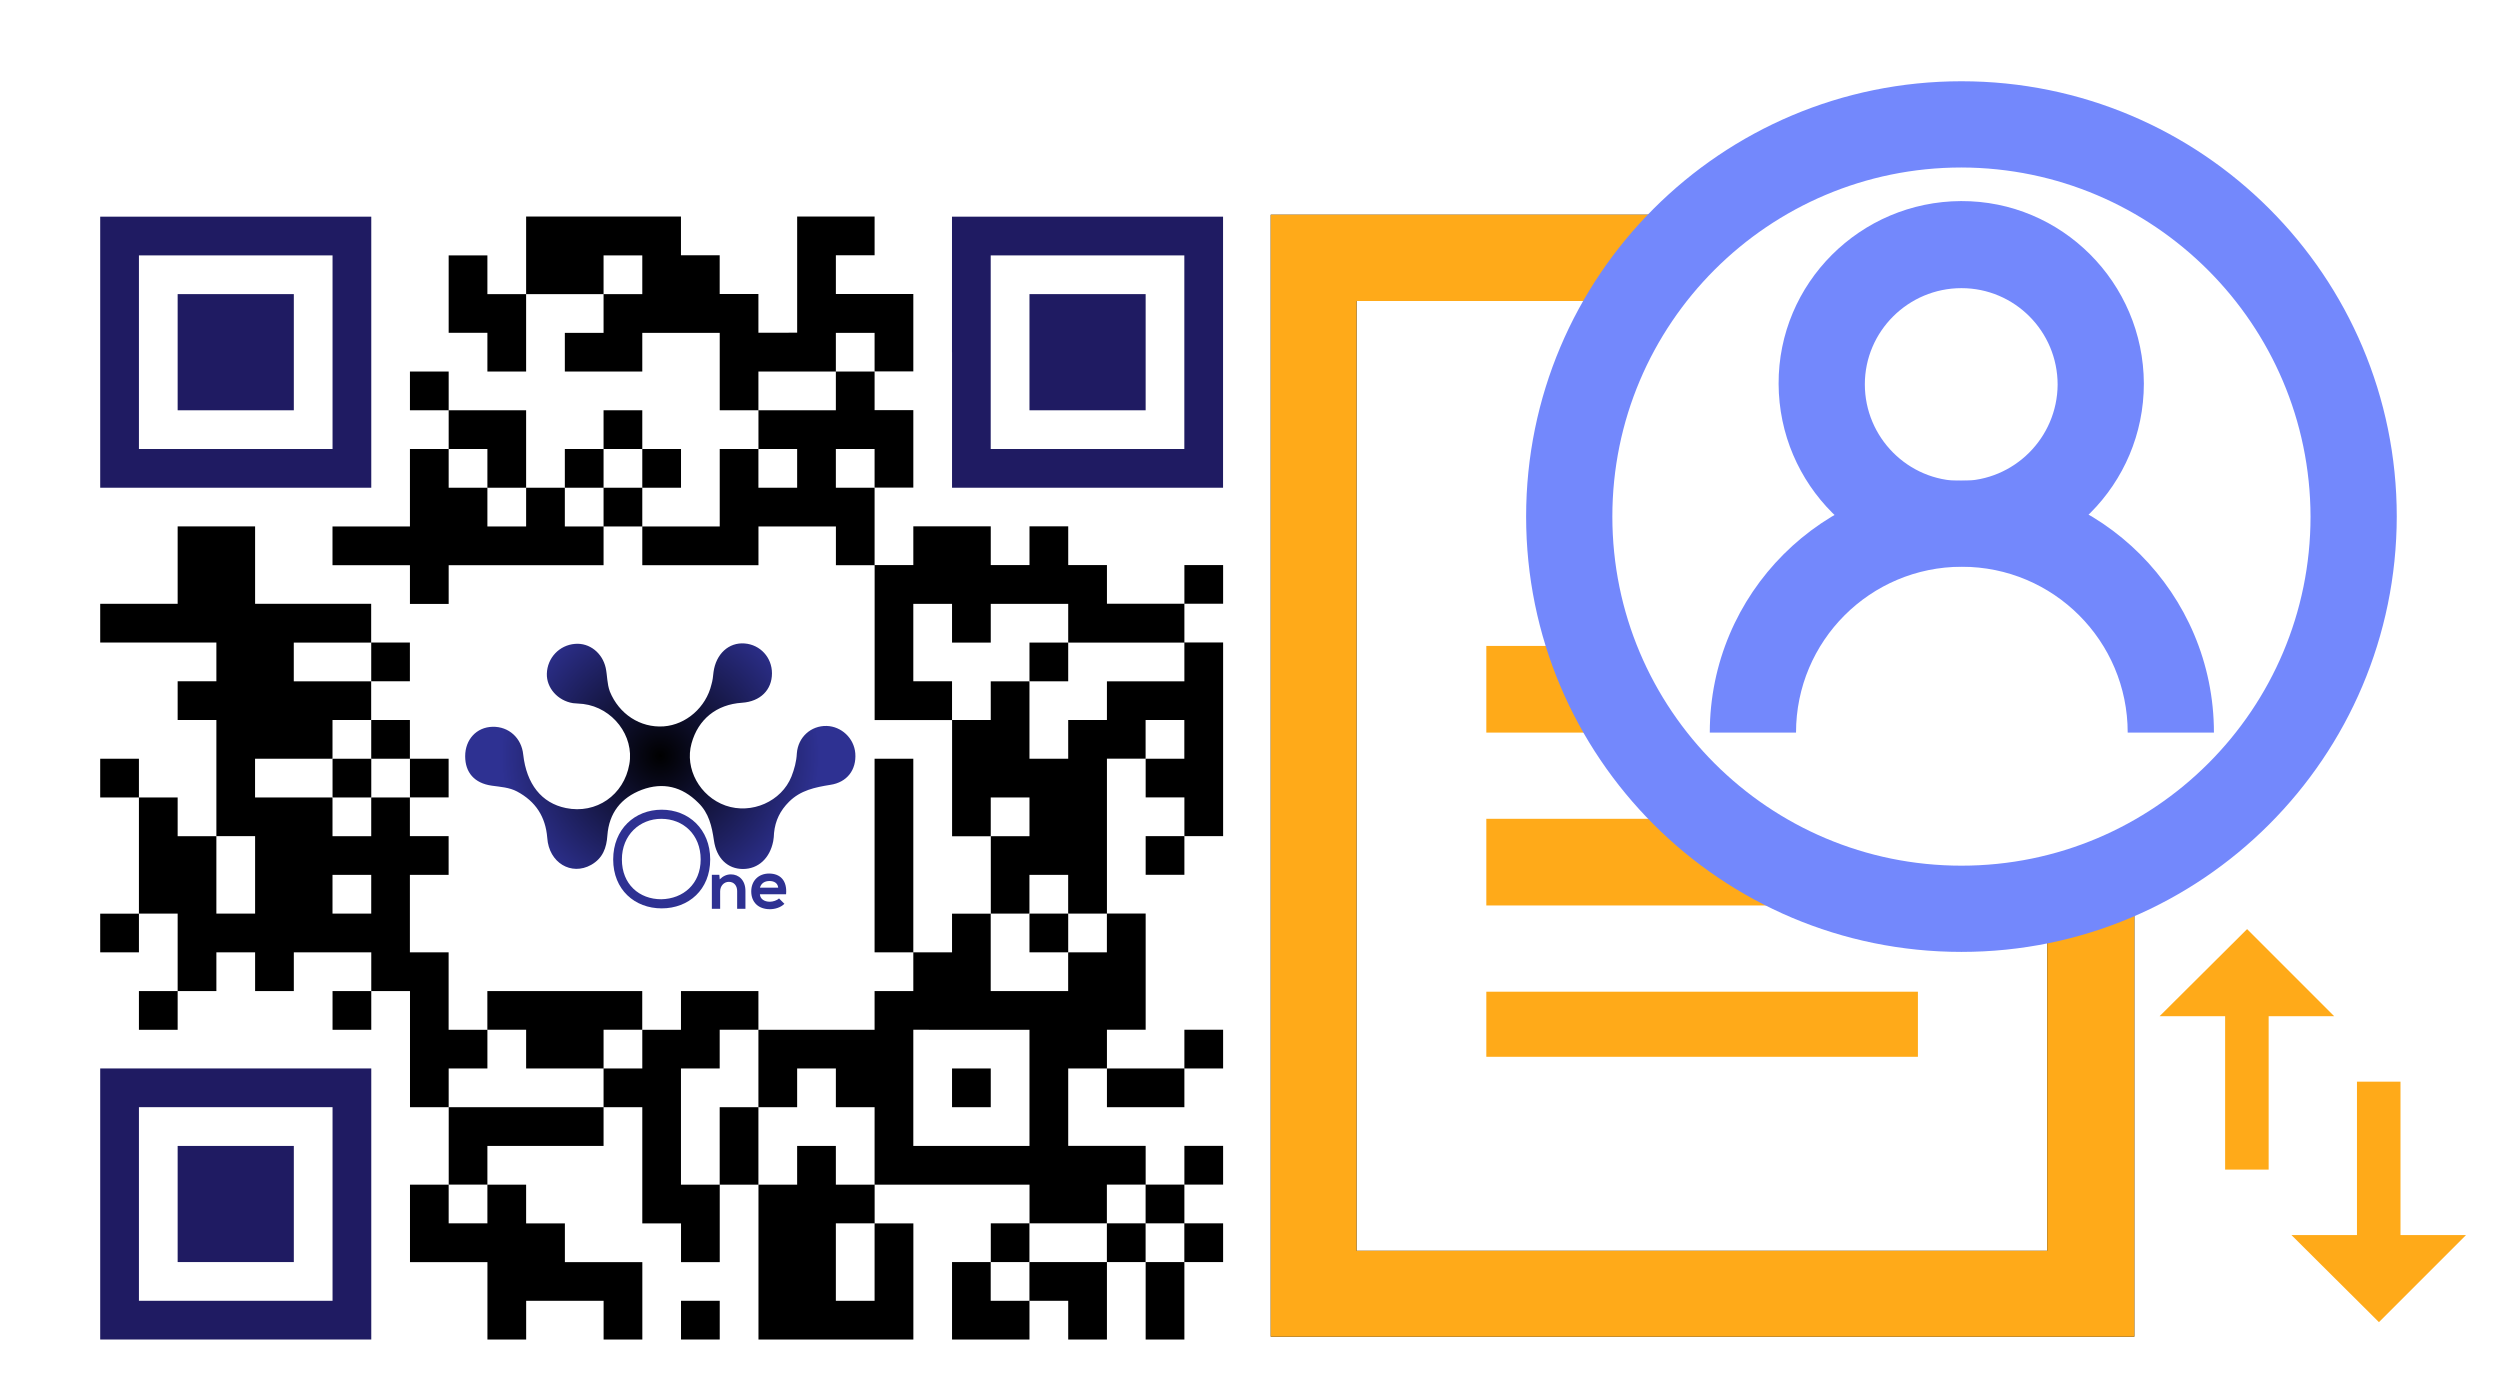
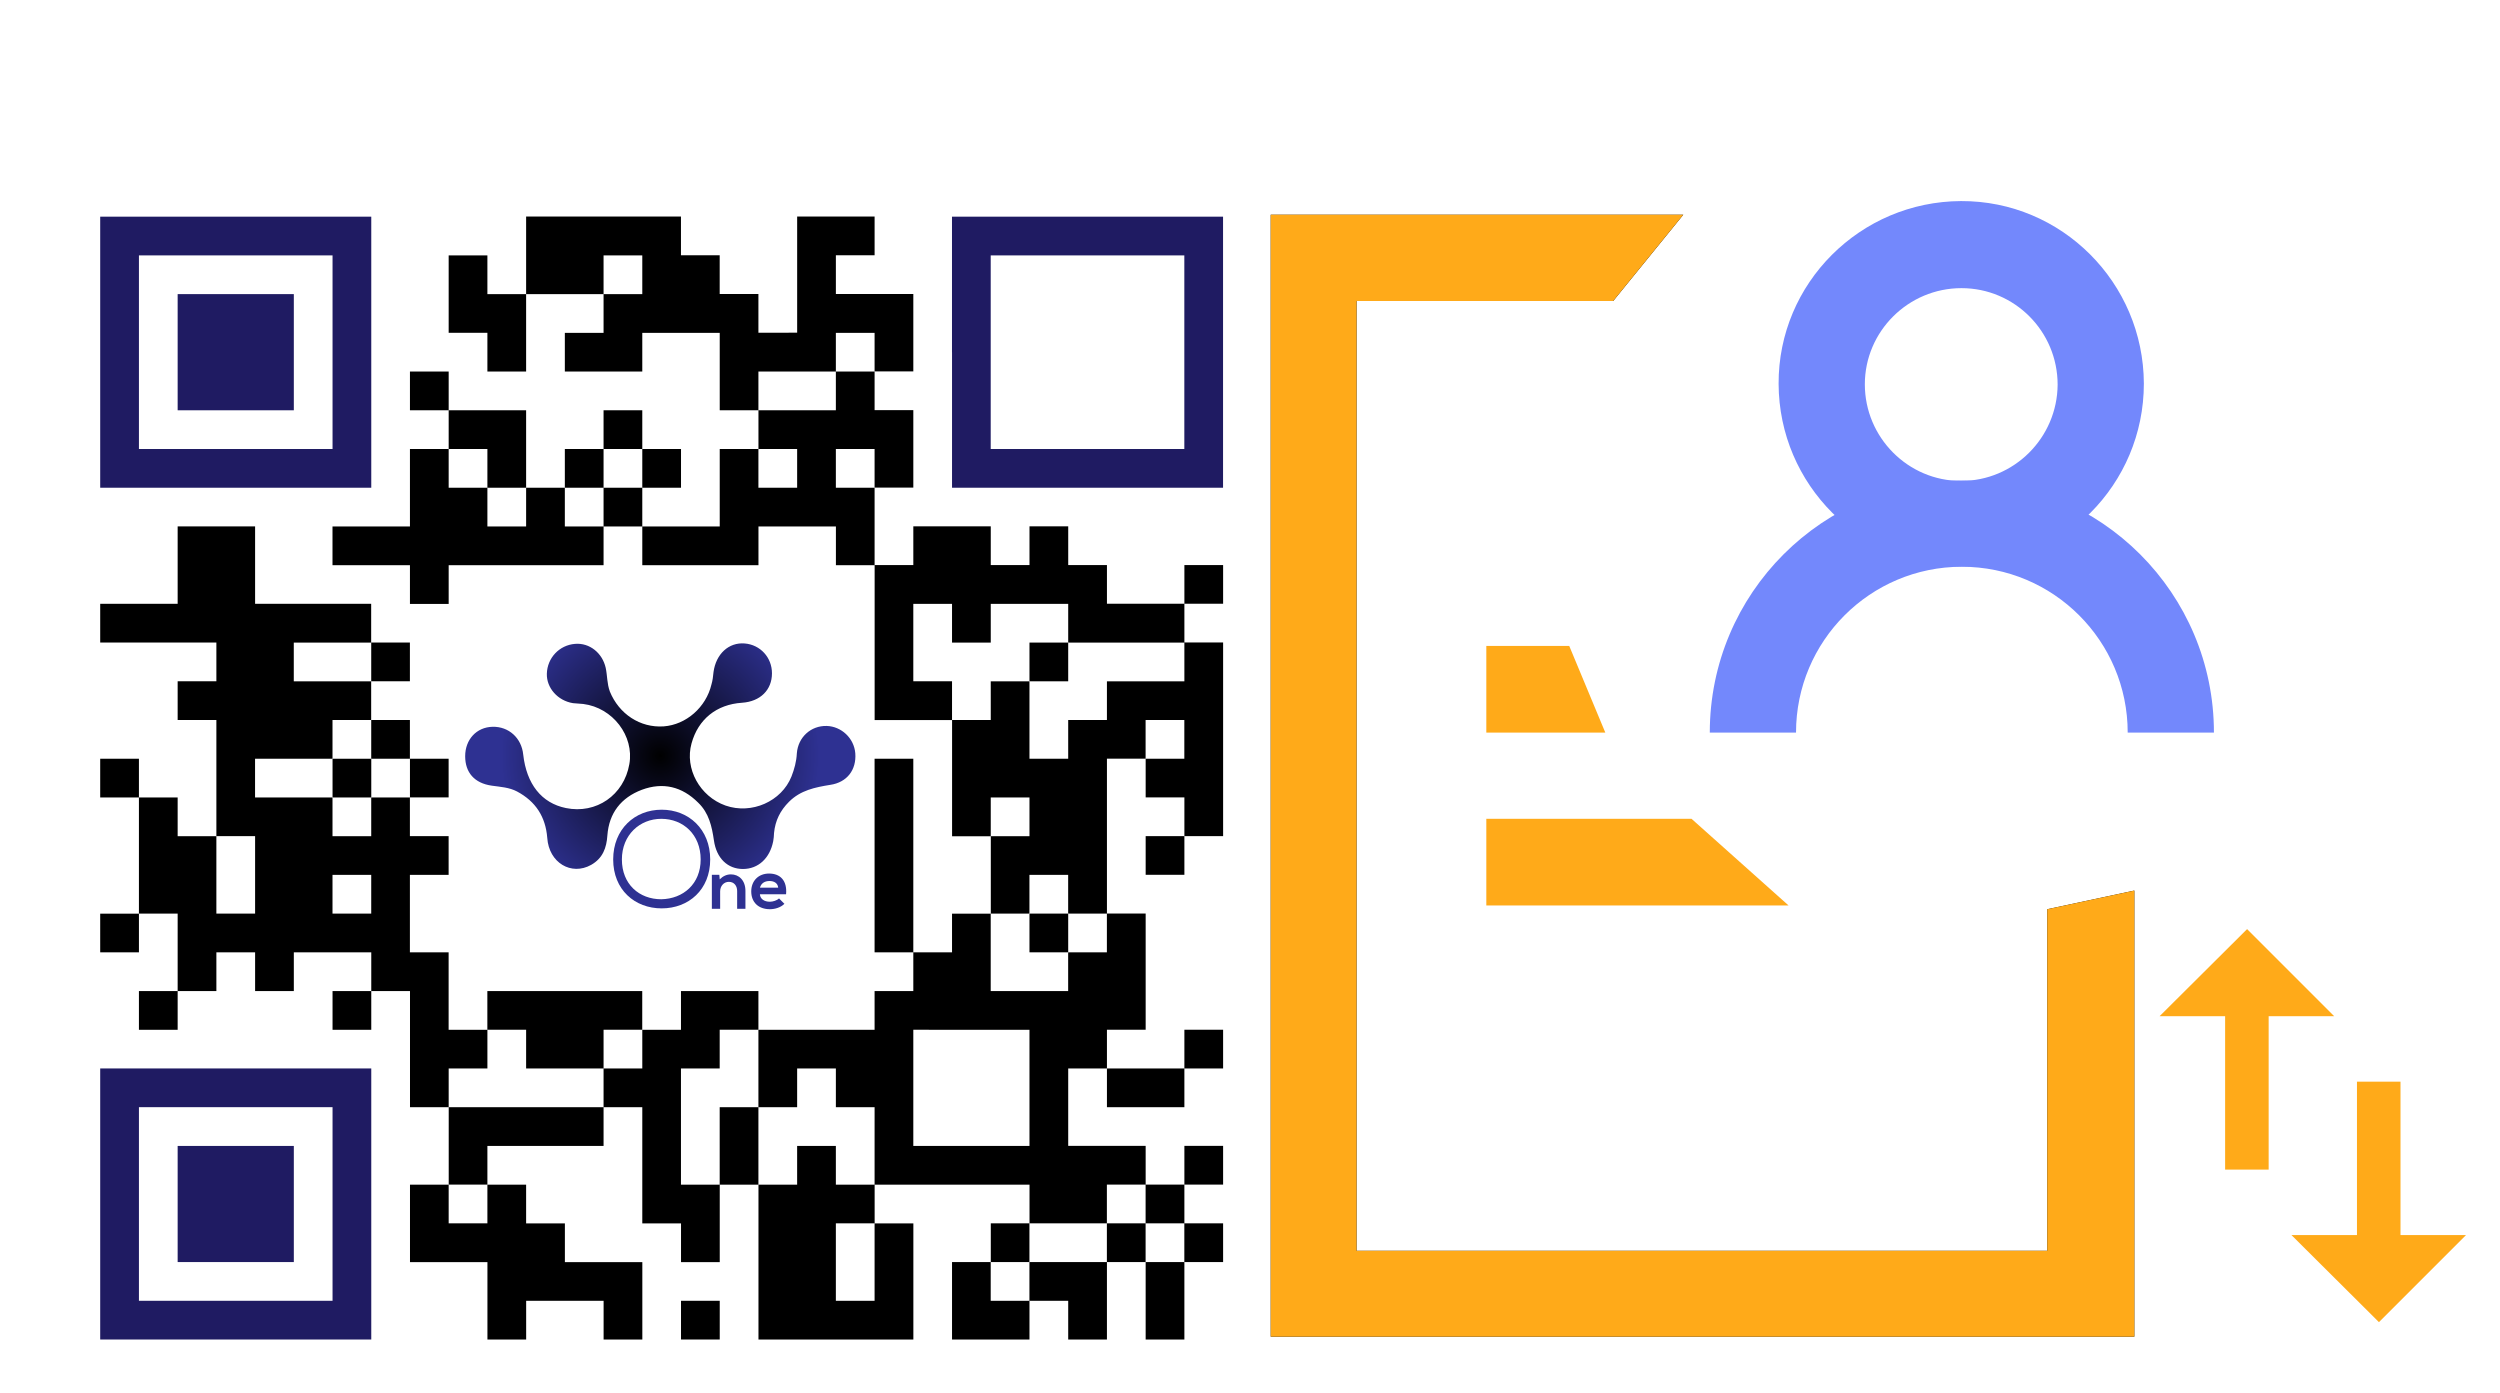
<svg xmlns="http://www.w3.org/2000/svg" version="1.1" id="Layer_1" x="0px" y="0px" viewBox="0 0 603 336" style="enable-background:new 0 0 603 336;" xml:space="preserve">
  <style type="text/css">
	.st0{fill:#1F1B62;}
	.st1{fill:url(#SVGID_1_);}
	.st2{fill:#2E3192;}
	.st3{fill:#FFAA19;}
	.st4{fill:none;}
	.st5{fill:#7388FC;}
</style>
  <g>
    <g transform="translate(0,538) scale(0.1,-0.1)">
      <path class="st0" d="M241.7,4530.5v-326.9h326.9h326.9v326.9v326.9H568.6H241.7V4530.5z M802.1,4530.5V4297H568.6H335.1v233.5    V4764h233.5h233.5V4530.5z" />
      <path class="st0" d="M428.5,4530.5v-140.1h140.1h140.1v140.1v140.1H568.6H428.5V4530.5z" />
      <path d="M1269,4764v-93.4h-46.7h-46.7v46.7v46.7h-46.7h-46.7v-93.4v-93.4h46.7h46.7v-46.7v-46.7h46.7h46.7v93.4v93.4h93.4h93.4    v-46.7v-46.7h-46.7h-46.7v-46.7v-46.7h93.4h93.4v46.7v46.7h93.4h93.4v-93.4v-93.4h46.7h46.7v-46.7V4297h-46.7h-46.7v-93.4v-93.4    h-93.4h-93.4v46.7v46.7h46.7h46.7v46.7v46.7h-46.7h-46.7v46.7v46.7h-46.7h-46.7v-46.7V4297h-46.7h-46.7v-46.7v-46.7h-46.7H1269    v93.4v93.4h-93.4h-93.4v46.7v46.7h-46.7h-46.7v-46.7v-46.7h46.7h46.7v-46.7V4297h-46.7h-46.7v-93.4v-93.4h-93.4h-93.4v-46.7v-46.7    h93.4h93.4v-46.7v-46.7h46.7h46.7v46.7v46.7H1269h186.8v46.7v46.7h46.7h46.7v-46.7v-46.7h140.1h140.1v46.7v46.7h93.4h93.4v-46.7    v-46.7h46.7h46.7v-186.8v-186.8h93.4h93.4v-140.1v-140.1h46.7h46.7v-93.4v-93.4H2343h-46.7v-46.7V3083h-46.7h-46.7v233.5v233.5    h-46.7h-46.7v-233.5V3083h46.7h46.7v-46.7v-46.7h-46.7h-46.7v-46.7v-46.7h-140.1h-140.1v46.7v46.7h-93.4h-93.4v-46.7v-46.7h-46.7    h-46.7v46.7v46.7h-186.8h-186.8v-46.7v-46.7h-46.7h-46.7v93.4v93.4h-46.7h-46.7v93.4v93.4h46.7h46.7v46.7v46.7h-46.7h-46.7v46.7    v46.7h46.7h46.7v46.7v46.7h-46.7h-46.7v46.7v46.7h-46.7h-46.7v46.7v46.7h46.7h46.7v46.7v46.7h-46.7h-46.7v46.7v46.7H755.4H615.3    v93.4v93.4h-93.4h-93.4v-93.4v-93.4h-93.4h-93.4v-46.7v-46.7h140.1h140.1v-46.7v-46.7h-46.7h-46.7V3690v-46.7h46.7h46.7v-140.1    v-140.1h-46.7h-46.7v46.7v46.7h-46.7h-46.7v46.7v46.7h-46.7h-46.7v-46.7v-46.7h46.7h46.7v-140.1v-140.1h-46.7h-46.7v-46.7V3083    h46.7h46.7v46.7v46.7h46.7h46.7V3083v-93.4h-46.7h-46.7v-46.7v-46.7h46.7h46.7v46.7v46.7h46.7h46.7v46.7v46.7h46.7h46.7v-46.7    v-46.7H662h46.7v46.7v46.7h93.4h93.4v-46.7v-46.7h-46.7h-46.7v-46.7v-46.7h46.7h46.7v46.7v46.7h46.7h46.7v-140.1v-140.1h46.7h46.7    V2616v-93.4h-46.7h-46.7v-93.4v-93.4h93.4h93.4v-93.4v-93.4h46.7h46.7v46.7v46.7h93.4h93.4v-46.7v-46.7h46.7h46.7v93.4v93.4h-93.4    h-93.4v46.7v46.7h-46.7H1269v46.7v46.7h-46.7h-46.7v46.7v46.7h140.1h140.1v46.7v46.7h46.7h46.7v-140.1v-140.1h46.7h46.7v-46.7    v-46.7h46.7h46.7v93.4v93.4h46.7h46.7v-186.8v-186.8h186.8h186.8v140.1v140.1h-46.7h-46.7v46.7v46.7h186.8h186.8V2476v-46.7h-46.7    h-46.7v-46.7v-46.7H2343h-46.7v-93.4v-93.4h93.4h93.4v46.7v46.7h46.7h46.7v-46.7v-46.7h46.7h46.7v93.4v93.4h46.7h46.7v-93.4v-93.4    h46.7h46.7v93.4v93.4h46.7h46.7v46.7v46.7h-46.7h-46.7v46.7v46.7h46.7h46.7v46.7v46.7h-46.7h-46.7v-46.7v-46.7h-46.7h-46.7v46.7    v46.7h-93.4h-93.4v93.4v93.4h46.7h46.7v-46.7v-46.7h93.4h93.4v46.7v46.7h46.7h46.7v46.7v46.7h-46.7h-46.7v-46.7v-46.7h-93.4h-93.4    v46.7v46.7h46.7h46.7v140.1v140.1h-46.7h-46.7v186.8v186.8h46.7h46.7v-46.7v-46.7h46.7h46.7v-46.7v-46.7h-46.7h-46.7v-46.7v-46.7    h46.7h46.7v46.7v46.7h46.7h46.7v233.5v233.5h-46.7h-46.7v46.7v46.7h46.7h46.7v46.7v46.7h-46.7h-46.7v-46.7v-46.7h-93.4h-93.4v46.7    v46.7h-46.7h-46.7v46.7v46.7h-46.7h-46.7v-46.7v-46.7h-46.7h-46.7v46.7v46.7h-93.4h-93.4v-46.7v-46.7h-46.7h-46.7v93.4v93.4h46.7    h46.7v93.4v93.4h-46.7h-46.7v46.7v46.7h46.7h46.7v93.4v93.4h-93.4h-93.4v46.7v46.7h46.7h46.7v46.7v46.7h-93.4h-93.4v-140.1v-140.1    H1876h-46.7v46.7v46.7h-46.7h-46.7v46.7v46.7h-46.7h-46.7v46.7v46.7h-186.8H1269V4764z M1549.2,4717.3v-46.7h-46.7h-46.7v46.7    v46.7h46.7h46.7V4717.3z M2109.5,4530.5v-46.7h-46.7h-46.7v-46.7v-46.7h-93.4h-93.4v46.7v46.7h93.4h93.4v46.7v46.7h46.7h46.7    V4530.5z M1175.6,4250.3v-46.7h46.7h46.7v-46.7v-46.7h-46.7h-46.7v46.7v46.7h-46.7h-46.7v46.7v46.7h46.7h46.7V4250.3z     M1549.2,4250.3v-46.7h-46.7h-46.7v-46.7v-46.7h-46.7h-46.7v46.7v46.7h46.7h46.7v46.7v46.7h46.7h46.7V4250.3z M1922.7,4250.3    v-46.7H1876h-46.7v46.7v46.7h46.7h46.7V4250.3z M2109.5,4250.3v-46.7h-46.7h-46.7v46.7v46.7h46.7h46.7V4250.3z M2296.3,3876.8    v-46.7h46.7h46.7v46.7v46.7h93.4h93.4v-46.7v-46.7h140.1h140.1v-46.7v-46.7h-93.4h-93.4V3690v-46.7h-46.7h-46.7v-46.7v-46.7h-46.7    h-46.7v93.4v93.4h-46.7h-46.7V3690v-46.7H2343h-46.7v46.7v46.7h-46.7h-46.7v93.4v93.4h46.7h46.7V3876.8z M895.4,3783.4v-46.7    h-93.4h-93.4v46.7v46.7h93.4h93.4V3783.4z M895.4,3596.6v-46.7h46.7h46.7v-46.7v-46.7h-46.7h-46.7v-46.7v-46.7h-46.7h-46.7v46.7    v46.7h-93.4h-93.4v46.7v46.7h93.4h93.4v46.7v46.7h46.7h46.7V3596.6z M2856.6,3596.6v-46.7h-46.7h-46.7v46.7v46.7h46.7h46.7V3596.6    z M2483.1,3409.8v-46.7h-46.7h-46.7v46.7v46.7h46.7h46.7V3409.8z M615.3,3269.8v-93.4h-46.7h-46.7v93.4v93.4h46.7h46.7V3269.8z     M895.4,3223.1v-46.7h-46.7h-46.7v46.7v46.7h46.7h46.7V3223.1z M2576.4,3223.1v-46.7h46.7h46.7v-46.7V3083h-46.7h-46.7v-46.7    v-46.7h-93.4h-93.4v93.4v93.4h46.7h46.7v46.7v46.7h46.7h46.7V3223.1z M1269,2849.5v-46.7h93.4h93.4v46.7v46.7h46.7h46.7v-46.7    v-46.7h-46.7h-46.7v-46.7v-46.7H1269h-186.8v46.7v46.7h46.7h46.7v46.7v46.7h46.7h46.7V2849.5z M1829.3,2802.8v-93.4h46.7h46.7    v46.7v46.7h46.7h46.7v-46.7v-46.7h46.7h46.7V2616v-93.4h-46.7h-46.7v46.7v46.7h-46.7h-46.7v-46.7v-46.7H1876h-46.7v93.4v93.4    h-46.7h-46.7V2616v-93.4h-46.7h-46.7v140.1v140.1h46.7h46.7v46.7v46.7h46.7h46.7V2802.8z M2483.1,2756.1V2616H2343h-140.1v140.1    v140.1H2343h140.1V2756.1z M1175.6,2476v-46.7h-46.7h-46.7v46.7v46.7h46.7h46.7V2476z M2763.2,2476v-46.7h46.7h46.7v-46.7v-46.7    h-46.7h-46.7v46.7v46.7h-46.7h-46.7v-46.7v-46.7h-93.4h-93.4v-46.7v-46.7h-46.7h-46.7v46.7v46.7h46.7h46.7v46.7v46.7h93.4h93.4    v46.7v46.7h46.7h46.7V2476z M2109.5,2335.9v-93.4h-46.7h-46.7v93.4v93.4h46.7h46.7V2335.9z" />
      <path d="M2483.1,3783.4v-46.7h46.7h46.7v46.7v46.7h-46.7h-46.7V3783.4z" />
      <path d="M802.1,3503.2v-46.7h46.7h46.7v46.7v46.7h-46.7h-46.7V3503.2z" />
      <path d="M2483.1,3129.7V3083h46.7h46.7v46.7v46.7h-46.7h-46.7V3129.7z" />
-       <path d="M2296.3,2756.1v-46.7h46.7h46.7v46.7v46.7H2343h-46.7V2756.1z" />
      <path class="st0" d="M2296.3,4530.5v-326.9h326.9H2950v326.9v326.9h-326.9h-326.9V4530.5z M2856.6,4530.5V4297h-233.5h-233.5    v233.5V4764h233.5h233.5V4530.5z" />
-       <path class="st0" d="M2483.1,4530.5v-140.1h140.1h140.1v140.1v140.1h-140.1h-140.1V4530.5z" />
      <path class="st0" d="M241.7,2476v-326.9h326.9h326.9V2476v326.9H568.6H241.7V2476z M802.1,2476v-233.5H568.6H335.1V2476v233.5    h233.5h233.5V2476z" />
      <path class="st0" d="M428.5,2476v-140.1h140.1h140.1V2476V2616H568.6H428.5V2476z" />
      <path d="M1642.6,2195.8v-46.7h46.7h46.7v46.7v46.7h-46.7h-46.7V2195.8z" />
    </g>
    <g>
      <radialGradient id="SVGID_1_" cx="159.254" cy="182.288" r="38.422" gradientUnits="userSpaceOnUse">
        <stop offset="0" style="stop-color:#000000" />
        <stop offset="1" style="stop-color:#2E3192" />
      </radialGradient>
      <path class="st1" d="M199.4,175.1c-3.8-0.1-6.9,2.7-7.2,6.6c-0.1,2-0.6,3.8-1.3,5.6c-2.4,6-9.6,9.2-15.9,7    c-6.2-2.2-9.9-8.9-8.2-15c1.6-5.8,6-9.4,12.2-9.8c4.4-0.3,7.2-3.1,7.2-7.1c0-3.8-2.8-6.9-6.6-7.2c-3.8-0.3-6.9,2.5-7.5,6.9    c-0.1,1-0.2,2-0.5,3c-1.3,5.5-6.1,9.7-11.5,10.1c-5.7,0.4-10.8-3-13-8.4c-0.7-1.9-0.6-3.8-1-5.7c-0.8-3.6-3.9-6.1-7.4-5.8    c-3.8,0.3-6.7,3.4-6.8,7.2c-0.1,3.4,2.6,6.5,6.3,7.1c0.8,0.1,1.7,0.1,2.5,0.2c7.1,0.9,12.3,7.7,11.1,14.5    c-1.3,7.5-8,12.1-15.3,10.6c-5.9-1.2-9.5-5.8-10.3-12.9c-0.4-4-3.5-6.8-7.4-6.7c-3.9,0.1-6.6,3.1-6.6,7.1c0,3.9,2.2,6.5,6.4,7.1    c2.1,0.3,4.2,0.4,6.1,1.4c4.5,2.4,6.9,6.1,7.3,11.2c0.4,6,5.8,9.2,10.6,6.5c2.8-1.6,3.7-4.1,3.9-7.1c0.4-5.4,3.3-9.1,8.3-11    c5.1-1.9,9.7-0.8,13.6,3.1c2.6,2.5,3.3,5.7,3.8,9.1c0.6,4.3,3.3,6.9,7,6.9c3.7,0,6.5-2.6,7.3-6.7c0.1-0.7,0.2-1.3,0.2-2    c0.3-3,1.5-5.4,3.6-7.5c2.8-2.8,6.3-3.5,10-4.1c4-0.6,6.3-3.6,6-7.6C206,178,202.9,175.2,199.4,175.1z" />
      <g>
        <path class="st2" d="M177.8,219.2v-4.3c0-1.2-0.7-2.2-2-2.2c-1.2,0-2.1,1-2.1,2.3v4.2h-2V211h1.8l0.1,1.1     c0.8-0.8,1.7-1.2,2.7-1.2c1.9,0,3.5,1.4,3.5,4v4.3H177.8z" />
        <path class="st2" d="M183.3,215.8c0.1,1,1,1.7,2.4,1.7c0.7,0,1.7-0.3,2.2-0.8l1.3,1.3c-0.9,0.9-2.3,1.3-3.5,1.3     c-2.8,0-4.5-1.7-4.5-4.3c0-2.5,1.7-4.3,4.3-4.3c2.7,0,4.4,1.7,4.1,5H183.3z M187.7,214.1c-0.1-1.1-1-1.6-2.1-1.6     c-1.1,0-2,0.5-2.3,1.6H187.7z" />
        <g>
          <path class="st2" d="M147.9,207.3c0-7.3,5.2-12,11.7-12c6.5,0,11.7,4.7,11.7,12c0,7.3-5.2,11.8-11.7,11.8      C153.1,219.1,147.9,214.6,147.9,207.3z M169,207.3c0-6-4.2-9.8-9.5-9.8c-5.2,0-9.5,3.9-9.5,9.8c0,6,4.2,9.6,9.5,9.6      C164.8,216.8,169,213.2,169,207.3z" />
        </g>
      </g>
    </g>
  </g>
  <g>
    <path d="M514.8,214.8v107.6H306.5V51.8H406l-16.9,20.8h-61.9v229.1h166.6v-82.4L514.8,214.8z" />
    <path class="st3" d="M514.8,214.8v107.6H306.5V51.8H406l-16.9,20.8h-61.9v229.1h166.6v-82.4L514.8,214.8z" />
    <line class="st4" x1="431.4" y1="62.1" x2="452.3" y2="62.1" />
-     <rect x="358.5" y="239.2" class="st3" width="104.1" height="15.7" />
    <polyline class="st3" points="431.4,218.4 358.5,218.4 358.5,197.5 408,197.5  " />
    <polyline class="st3" points="387.2,176.7 358.5,176.7 358.5,155.8 378.5,155.8  " />
-     <path class="st5" d="M473.1,229.6c-58,0-105-47-105-105s47-105,105-105s105,47,105,105C578,182.6,531.1,229.6,473.1,229.6z    M473.1,40.4c-46.5,0-84.2,37.7-84.2,84.2s37.7,84.2,84.2,84.2s84.2-37.7,84.2-84.2v0C557.2,78.2,519.5,40.5,473.1,40.4z" />
    <path class="st5" d="M473.1,136.6c-24.3,0-44-19.7-44.1-44s19.7-44,44-44.1s44,19.7,44.1,44c0,0,0,0,0,0   C517.1,116.9,497.4,136.6,473.1,136.6z M473.1,69.5c-12.8,0-23.3,10.4-23.3,23.2c0,12.8,10.4,23.3,23.2,23.3   c12.8,0,23.2-10.4,23.3-23.2C496.3,79.9,485.9,69.5,473.1,69.5L473.1,69.5z" />
    <path class="st5" d="M534,176.7h-20.8c0-22.1-17.9-40-40-40c-22.1,0-40,17.9-40,40h-20.8c0-33.6,27.2-60.8,60.8-60.8   S534,143.1,534,176.7z" />
    <path class="st3" d="M542,224.1l-21.1,21h15.8v37h10.5v-37h15.8L542,224.1z M579,297.9v-37h-10.5v37h-15.8l21.1,21l21-21H579z" />
  </g>
</svg>